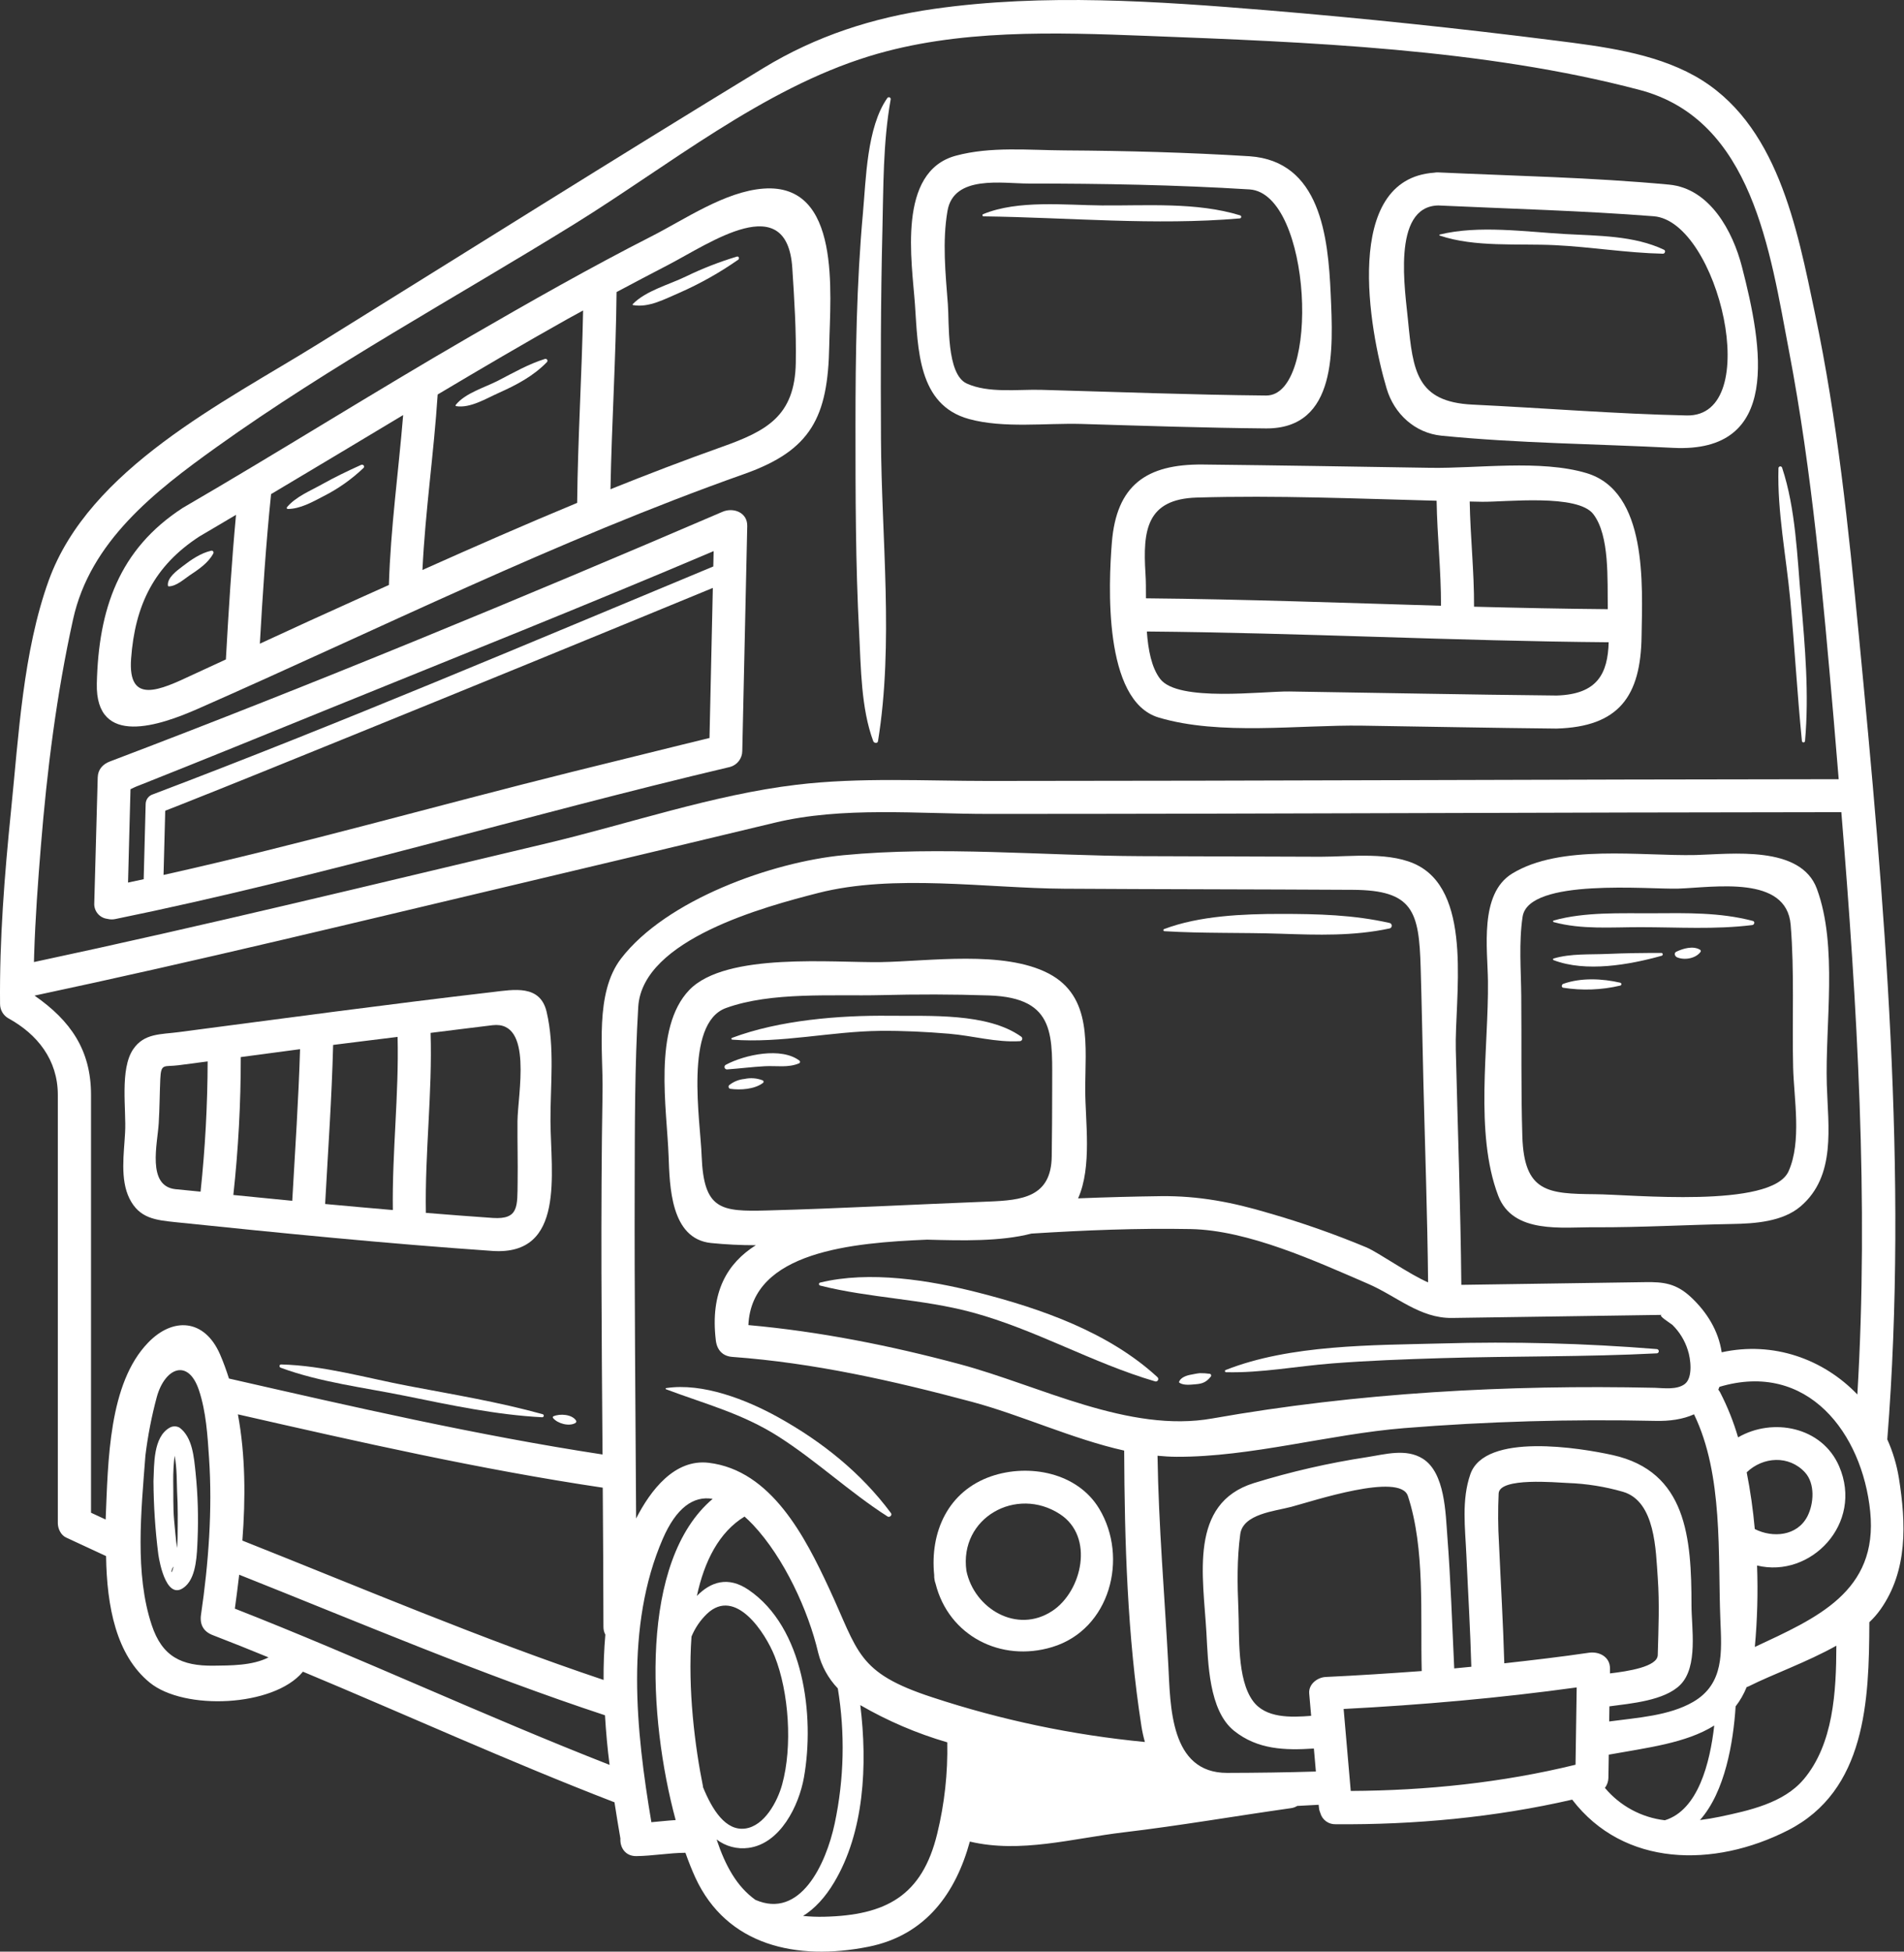
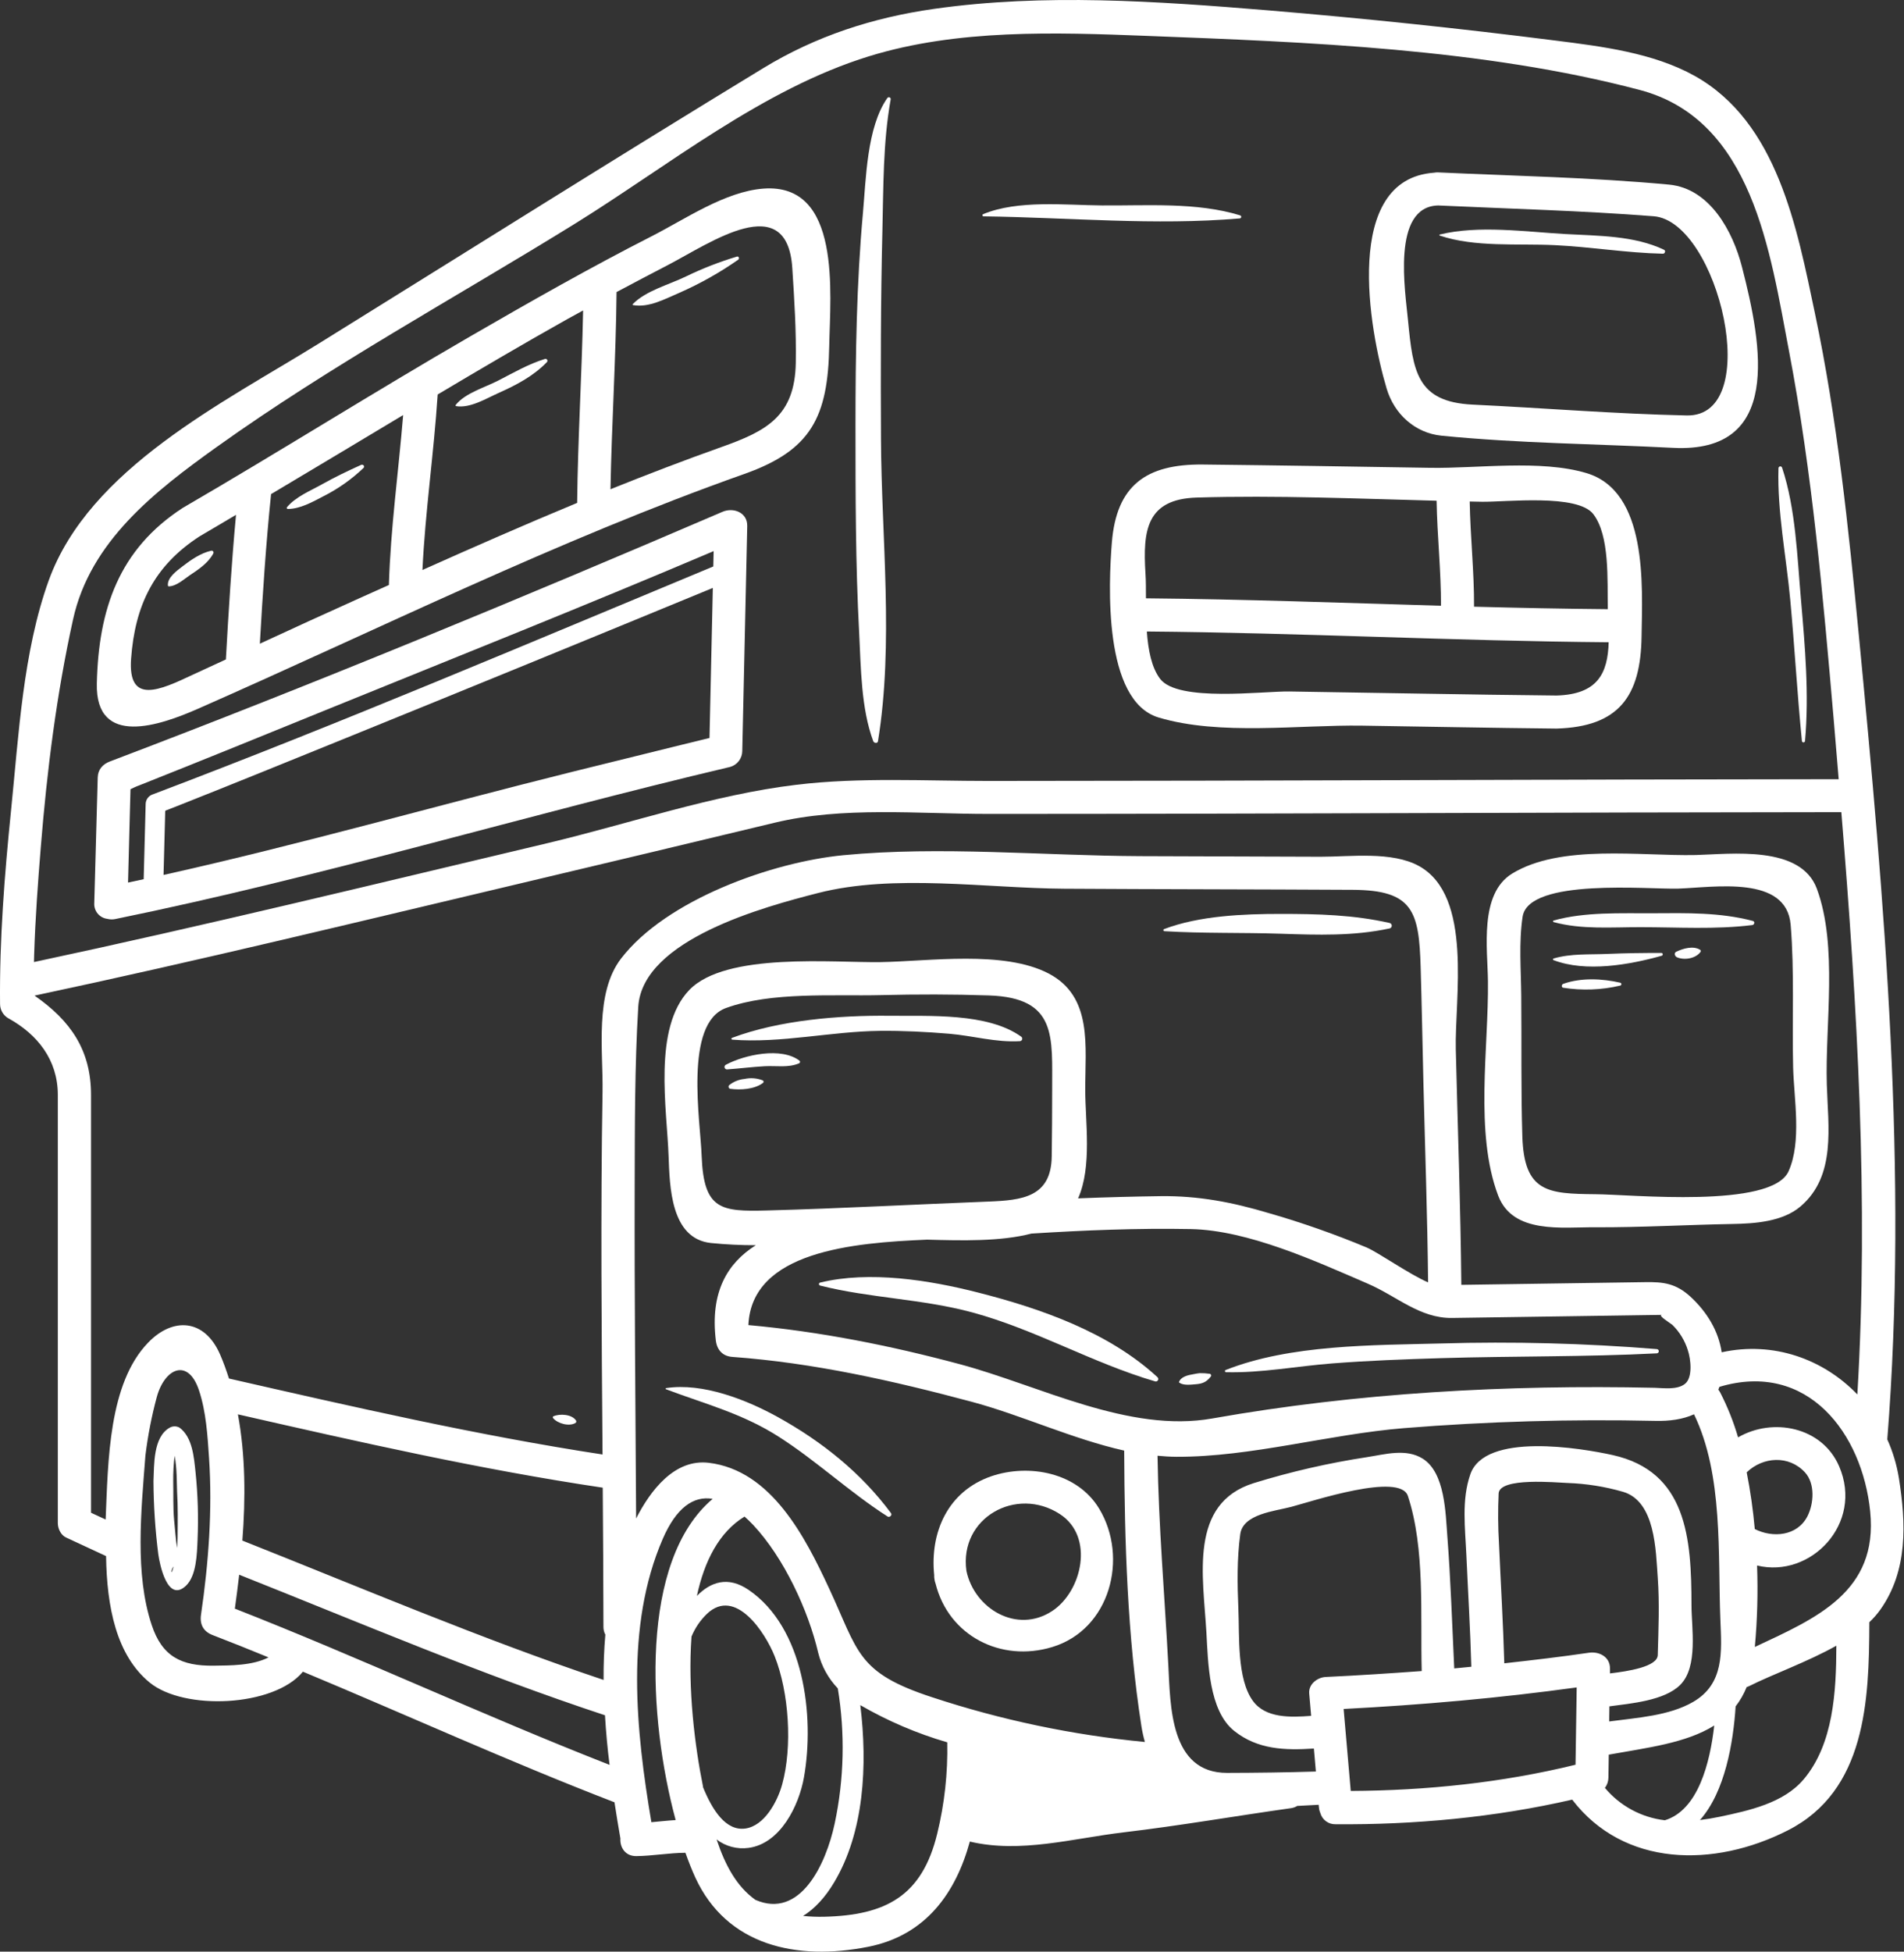
<svg xmlns="http://www.w3.org/2000/svg" width="325" height="333" viewBox="0 0 325 333" fill="none">
  <rect x="0" y="0" width="325" height="333" fill="#333333" stroke="none" />
  <path d="M324.131 252.209C323.761 249.927 323.093 247.704 322.147 245.594C325.744 200.205 321.643 153.558 317.288 108.368C315.519 90.03 313.61 71.523 309.801 53.481C306.733 38.893 303.402 20.83 289.254 12.941C282.195 9.006 273.388 7.918 265.521 6.923C249.165 4.847 232.77 3.124 216.335 1.756C197.574 0.211 178.182 -1.156 159.438 1.515C149.006 3 139.314 6.132 130.3 11.617C104.886 27.081 79.696 42.934 54.418 58.615C38.192 68.687 15.22 79.936 8.321 99.031C3.924 111.199 3.183 125.558 1.88 138.344C0.771 149.258 -0.101 160.325 0.009 171.304C0.009 171.796 0.138 172.28 0.383 172.706C0.628 173.133 0.981 173.489 1.406 173.737C6.37 176.458 9.87 180.822 9.87 186.823C9.87 211.177 9.87 235.535 9.87 259.895C9.87 260.817 10.391 261.926 11.267 262.333L18.106 265.507C18.233 274.119 19.828 282.414 25.555 287.091C31.441 291.898 46.664 291.234 51.646 285.305L51.701 285.228C69.399 292.609 86.878 300.566 104.767 307.472C104.81 307.472 104.848 307.494 104.886 307.506C105.207 309.601 105.55 311.666 105.897 313.685C105.899 313.694 105.899 313.702 105.897 313.711C105.808 315.188 106.706 316.72 108.61 316.699C111.395 316.669 114.209 316.148 116.998 316.131C117.544 317.672 118.111 319.094 118.691 320.364C124.045 331.96 135.929 334.613 148.219 332.167C158.088 330.203 163.167 322.907 165.545 314.218C174.195 316.271 183.121 313.668 191.827 312.64C201.37 311.51 210.833 309.864 220.338 308.522C220.725 308.475 221.096 308.343 221.426 308.137C222.662 308.065 223.881 307.997 225.091 307.942C225.091 308.107 225.121 308.272 225.138 308.437C225.167 308.76 225.249 309.076 225.379 309.373C225.538 309.929 225.878 310.416 226.345 310.757C226.811 311.099 227.378 311.276 227.956 311.26C241.385 311.374 255.198 310.096 268.36 307.062C277.18 318.565 292.547 318.734 305.18 312.301C318.49 305.53 319.049 290.188 319.083 276.836C319.083 276.836 319.083 276.811 319.083 276.794C319.787 276.13 320.425 275.398 320.987 274.61C325.676 267.965 325.35 259.895 324.131 252.209ZM6.971 144.438C8.025 131.428 9.654 118.436 12.473 105.68C15.397 92.391 26.397 83.842 36.99 76.267C56.411 62.377 77.838 50.73 98.127 38.178C114.078 28.296 130.169 15.193 148.35 9.598C163.45 4.943 180.091 5.518 195.678 6.119C223.165 7.177 253.235 8.307 279.897 15.35C299.158 20.428 302.141 42.998 305.362 59.842C309.332 80.579 311.181 101.803 313.005 122.82C313.287 126.189 313.569 129.566 313.852 132.952C265.478 132.986 217.109 133.24 168.74 133.252C157.885 133.252 146.78 132.605 135.992 133.896C121.755 135.589 107.294 140.583 93.353 143.888C64.215 150.79 35.085 157.905 5.795 164.151C5.795 163.728 5.816 163.305 5.829 162.882C6.023 156.715 6.472 150.57 6.971 144.438ZM5.896 169.877C33.794 163.952 61.536 157.181 89.29 150.621C103.595 147.235 117.891 143.824 132.179 140.388C143.813 137.569 156.776 138.877 168.719 138.877C217.245 138.877 265.775 138.606 314.304 138.577C317.005 171.511 319.006 205.021 317.038 237.93C311.249 231.903 302.73 228.801 293.88 230.735C293.326 227.037 291.341 223.854 288.611 221.306C286.102 218.979 283.956 218.708 280.756 218.767L249.439 219.228C249.312 205.842 248.821 192.456 248.495 179.074C248.283 170.406 251.457 152.94 242.257 147.794C237.601 145.196 230.432 146.194 225.421 146.182C215.179 146.159 204.938 146.125 194.696 146.08C178.017 146.008 160.568 144.324 143.957 145.919C131.828 147.083 113.744 153.499 106.016 163.546C101.458 169.471 102.969 179.307 102.85 186.298C102.503 206.921 102.694 227.549 102.85 248.172C81.478 244.913 60.156 240.012 39.085 235.213C38.636 233.816 38.145 232.437 37.561 231.095C34.903 224.988 29.49 224.717 25.288 229.085C18.533 236.051 18.453 249.272 18.034 259.268L15.537 258.109V255.117C15.537 247.835 15.537 240.551 15.537 233.266V186.823C15.541 179.154 12.024 174.135 5.896 169.877ZM298.15 251.215C300.927 248.548 305.345 248.252 308.087 251.215C309.865 253.14 309.607 256.594 308.511 258.727C306.763 262.112 302.586 262.443 299.53 260.894C299.241 257.645 298.781 254.414 298.15 251.215ZM282.453 236.792C257.289 236.241 231.748 237.638 206.944 242.023C192.686 244.562 177.513 236.428 163.801 232.758C151.998 229.597 139.928 227.185 127.744 226.093C128.311 213.502 145.582 212.046 158.236 211.517C164.225 211.682 170.793 211.847 176.053 210.48C185.114 209.909 194.222 209.537 203.266 209.71C213.076 209.905 224.63 215.212 233.458 219.021C238.443 221.167 242.346 224.946 247.847 224.878L283.698 224.353C282.796 224.353 285.217 225.835 285.454 226.046C286.685 227.249 287.595 228.74 288.103 230.384C288.573 231.785 289.017 235.04 287.583 236.148C286.216 237.177 283.985 236.838 282.453 236.792ZM194.836 294.556C194.978 295.457 195.175 296.349 195.424 297.226C183.088 296.043 170.924 293.488 159.154 289.609C146.183 285.376 146.581 281.868 141.506 270.987C137.465 262.316 131.675 250.868 120.976 249.59C115.149 248.891 111.044 254.275 108.581 259.091C108.475 240.156 108.284 221.222 108.335 202.291C108.365 192.134 108.335 181.935 108.944 171.795C109.651 160.262 130.621 154.684 139.619 152.377C152.561 149.055 168.397 151.552 181.631 151.637C198.073 151.738 214.515 151.734 230.953 151.827C241.207 151.887 242.223 155.501 242.498 165.095C242.688 171.583 242.807 178.067 242.963 184.563C243.243 195.99 243.649 207.391 243.767 218.805C240.708 217.514 235.303 213.726 233.276 212.85C227.824 210.575 222.246 208.616 216.568 206.985C210.342 205.123 204.578 204.022 198.162 204.094C193.456 204.156 188.743 204.282 184.022 204.471C186.443 199.062 185.233 191.207 185.246 185.989C185.212 178.583 186.583 170.059 178.982 166.098C171.313 162.107 158.554 164.024 150.352 164.16C142.353 164.295 123.897 162.42 117.654 168.921C111.412 175.421 113.845 189.201 114.125 197.276C114.319 202.355 114.446 211.361 121.357 212.089C123.901 212.344 126.457 212.47 129.013 212.465C124.167 215.521 121.192 220.43 122.187 228.704C122.381 230.321 123.329 231.404 125.01 231.523C138.9 232.534 152.485 235.602 165.909 239.191C174.318 241.443 183.096 245.539 191.89 247.507C191.954 263.039 192.432 279.189 194.836 294.556ZM41.37 262.862C41.924 255.667 41.903 248.29 40.608 241.324C61.206 246.018 82.024 250.736 102.884 253.834C102.946 261.749 102.986 269.663 103.003 277.577C102.998 278.043 103.11 278.502 103.328 278.914C103.108 281.47 103.008 284.045 103.028 286.638C82.21 279.663 61.769 270.953 41.37 262.862ZM123.922 171.993C131.696 169.179 142.15 169.992 150.352 169.793C156.501 169.64 162.663 169.64 168.808 169.848C180.544 170.237 179.562 177.013 179.6 185.976C179.6 189.737 179.575 193.501 179.524 197.268C179.456 204.28 174.445 204.792 168.74 205.017C162.502 205.262 156.264 205.546 150.03 205.821C143.656 206.104 137.287 206.367 130.909 206.536C123.054 206.743 120.122 206.447 119.766 197.247C119.58 191.415 116.694 174.613 123.922 171.993ZM15.579 259.137C15.579 259.484 15.622 259.412 15.579 259.137V259.137ZM36.473 284.208C30.972 284.28 27.666 282.647 25.893 277.259C22.99 268.55 24.09 257.872 24.822 248.341C25.233 244.971 25.882 241.635 26.765 238.358C28.14 233.385 32.119 231.696 33.96 237.206C35.187 240.897 35.424 244.917 35.682 248.756C36.279 257.588 35.597 266.755 34.311 275.511C34.07 277.158 34.709 278.372 36.283 278.982C39.477 280.215 42.661 281.484 45.835 282.791C43.067 284.221 39.258 284.17 36.452 284.208H36.473ZM40.088 274.474C40.353 272.573 40.6 270.643 40.828 268.685C61.477 276.895 82.172 285.711 103.265 292.668C103.438 295.512 103.688 298.348 104.052 301.133C82.536 292.715 61.57 282.892 40.066 274.466L40.088 274.474ZM111.188 310.926C108.555 295.339 106.663 277.45 113.134 262.557C115.411 257.317 118.331 255.18 121.649 255.743C109.114 266.345 110.616 293.126 115.331 310.549C113.917 310.638 112.533 310.799 111.154 310.917L111.188 310.926ZM120.012 304.891C118.615 298.018 117.379 288.212 118.035 279.24C118.637 277.775 119.538 276.452 120.68 275.355C125.551 270.733 130.651 278.618 132.234 282.604C134.672 288.737 135.294 298.039 133.504 304.485C132.721 307.35 130.499 311.565 127.189 311.997C123.88 312.428 121.59 308.856 119.978 304.882L120.012 304.891ZM122.318 313.859C123.086 314.445 123.962 314.874 124.896 315.12C125.83 315.367 126.803 315.428 127.761 315.298C133.212 314.582 136.377 308.061 137.228 303.27C139.086 292.778 137.228 277.691 127.765 271.262C124.261 268.88 121.294 269.912 118.953 272.308C120.223 266.383 122.737 261.418 127.088 258.765C127.57 259.188 128.057 259.662 128.552 260.183C133.808 265.777 137.977 274.771 139.67 282.037C140.241 284.308 141.392 286.392 143.009 288.085C144.268 295.731 144.088 303.545 142.48 311.125C140.982 318.142 136.576 327.503 128.937 324.16C125.759 321.883 123.816 318.341 122.318 313.859ZM140.652 327.046C139.459 327.073 138.266 327.026 137.08 326.906C139.065 325.679 140.846 323.745 142.349 321.235C147.516 312.64 148.104 301.171 146.847 290.938C151.521 293.643 156.505 295.775 161.69 297.286C161.799 302.524 161.225 307.753 159.984 312.843C157.415 323.491 151.228 326.801 140.656 327.046H140.652ZM209.462 302.5C199.681 302.521 199.791 291.009 199.423 284.115C198.793 272.16 197.76 260.356 197.582 248.388C198.666 248.489 199.749 248.561 200.828 248.565C213.525 248.612 226.932 244.706 239.688 243.673C253.905 242.532 268.172 242.119 282.432 242.437C285.018 242.513 287.303 242.158 289.157 241.316C294.181 251.663 293.207 265.198 293.656 276.4C293.876 281.847 294.341 287.302 289.001 290.392C284.891 292.766 279.499 293.075 274.679 293.726L274.717 291.145C278.348 290.658 284.112 290.18 286.804 287.484C289.906 284.386 288.721 277.716 288.725 273.882C288.725 262.4 287.904 251.079 275.263 248.269C269.85 247.071 253.484 244.346 250.979 251.541C249.451 255.917 250.095 260.741 250.298 265.299C250.581 271.647 250.971 278.021 251.144 284.39C250.171 284.483 249.206 284.589 248.228 284.674C247.868 277.166 247.631 269.646 247.052 262.155C246.747 258.236 246.675 251.287 242.862 248.891C240.005 247.097 236.459 248.142 233.344 248.625C226.803 249.621 220.346 251.101 214.024 253.051C202.885 256.522 205.378 268.926 205.928 278.601C206.216 283.637 206.317 291.864 210.655 295.326C214.663 298.526 219.314 298.67 224.27 298.344L224.613 302.267C219.577 302.424 214.523 302.487 209.466 302.5H209.462ZM226.293 286.134C224.863 286.202 223.331 287.37 223.474 288.957L223.805 292.766C220.3 293.041 216.03 293.189 213.867 290.227C211.104 286.443 211.582 279.071 211.383 274.568C211.201 270.335 211.129 265.972 211.705 261.757C212.179 258.304 217.63 257.846 220.423 257.102C224.042 256.141 238.964 251.177 240.314 255.244C243.277 264.22 242.43 275.486 242.676 285.123C237.212 285.52 231.752 285.88 226.297 286.134H226.293ZM229.349 291.593C242.642 290.904 255.948 289.736 269.131 287.916C269.066 292.312 268.999 296.709 268.932 301.107C256.46 304.167 243.408 305.521 230.563 305.581L229.349 291.593ZM255.867 263.365C255.695 260.517 255.675 257.662 255.808 254.812C255.981 252.027 265.681 252.963 267.59 253.035C270.79 253.146 273.965 253.652 277.041 254.541C282.585 256.171 282.627 264.588 282.966 269.184C283.279 273.569 283.088 278.004 282.966 282.397C282.915 284.395 277.887 285.161 274.814 285.525V284.716C274.844 282.71 272.999 281.754 271.243 281.995C266.439 282.702 261.61 283.265 256.773 283.802C256.578 276.997 256.168 270.183 255.867 263.374V263.365ZM273.951 305.056C274.326 304.561 274.533 303.959 274.544 303.338C274.563 302.017 274.584 300.701 274.607 299.389C281.078 298.213 287.786 297.447 292.611 294.416C291.887 300.765 289.872 308.848 284.18 310.583C280.191 310.117 276.531 308.143 273.951 305.064V305.056ZM307.863 303.609C304.431 307.676 298.506 308.933 293.559 309.982C292.412 310.223 291.294 310.405 290.173 310.545C294.473 305.708 295.869 297.243 296.259 291.153C297.034 290.15 297.667 289.043 298.138 287.865C298.267 287.823 298.395 287.774 298.519 287.717C302.611 285.66 308.49 283.586 313.454 280.797C313.433 288.678 312.954 297.578 307.863 303.617V303.609ZM299.539 281.013C299.961 276.393 300.088 271.751 299.919 267.115C309.078 269.349 318.139 259.958 313.928 250.186C311.008 243.415 302.569 241.828 296.678 245.252C295.908 242.608 294.886 240.044 293.626 237.596C293.533 237.425 293.425 237.262 293.305 237.109C293.368 236.952 293.436 236.796 293.495 236.631C308.583 232.132 317.893 244.621 319.231 257.91C320.615 271.626 309.992 276.117 299.539 281.013Z" fill="white" />
  <path d="M30.654 243.598C30.396 243.45 30.105 243.372 29.807 243.372C29.51 243.372 29.218 243.45 28.961 243.598C26.121 245.198 26.324 249.947 26.197 252.714C26.221 256.896 26.496 261.072 27.023 265.22C27.26 266.871 28.563 273.511 31.708 270.599C33.566 268.877 33.616 265.055 33.722 262.74C33.887 258.891 33.773 255.036 33.379 251.204C33.104 248.639 32.859 245.24 30.654 243.598ZM29.718 259.338C29.52 257.154 29.617 254.907 29.566 252.714C29.552 251.268 29.631 249.822 29.803 248.385C30.226 250.395 30.171 253.32 30.226 254.437C30.383 257.057 30.345 259.693 30.315 262.317C30.315 262.918 30.269 263.519 30.218 264.128C29.998 262.537 29.862 260.925 29.718 259.338ZM29.634 267.29C29.566 267.518 29.511 267.751 29.431 267.98C29.173 268.741 29.211 267.7 29.634 267.29Z" fill="white" />
  <path d="M159.463 268.764C159.451 269.02 159.47 269.277 159.519 269.53C159.551 269.757 159.609 269.98 159.692 270.194C161.918 279.111 170.848 283.69 179.617 281.024C189.512 278.019 192.652 265.788 187.637 257.443C183.917 251.238 175.643 249.694 169.21 251.886C161.791 254.438 158.714 261.438 159.463 268.764ZM180.929 258.352C186.854 262.212 184.691 271.514 179.634 274.858C173.561 278.878 166.281 274.435 164.961 268.023C163.7 258.975 173.493 253.502 180.929 258.352Z" fill="white" />
  <path d="M255.723 203.988C258.237 210.628 266.706 209.35 272.288 209.405C280.1 209.439 287.896 208.981 295.704 208.842C299.543 208.778 304.287 208.457 307.355 205.833C313.445 200.627 312.036 192.252 311.825 185.061C311.52 174.76 313.737 161.455 310.132 151.661C307.381 144.154 295.438 145.736 289.432 145.889C280.122 146.096 266.397 143.984 258.115 149.054C252.456 152.521 253.929 161.929 253.984 167.439C254.115 178.696 251.673 193.289 255.723 203.988ZM259.9 156.414C260.908 149.749 281.561 151.784 286.47 151.619C292.619 151.412 304.947 149.27 305.654 157.794C306.318 165.835 305.883 174.109 306.077 182.184C306.221 187.503 307.563 194.795 305.294 199.853C302.412 206.269 278.314 203.789 272.284 203.763C264.243 203.683 260.146 203.471 259.854 193.885C259.608 185.912 259.744 177.909 259.668 169.932C259.63 165.475 259.236 160.82 259.9 156.401V156.414Z" fill="white" />
  <path d="M33.735 120.958C64.753 107.313 95.101 92.179 127.079 80.858C138.455 76.829 141.329 71.162 141.545 59.012C141.706 50.124 143.69 31.19 130.321 32.18C123.761 32.667 116.871 37.441 111.234 40.31C100.739 45.655 90.497 51.479 80.306 57.374C63.8 66.918 47.689 77.079 31.213 86.648C20.281 93.724 16.824 103.966 16.527 116.607C16.261 127.657 27.434 123.73 33.735 120.958ZM44.354 109.831C44.84 101.312 45.395 92.797 46.271 84.307C53.796 79.824 61.311 75.328 68.816 70.82C68.024 80.49 66.67 90.105 66.382 99.814L61.176 102.15C55.556 104.678 49.949 107.238 44.354 109.831ZM114.078 45.185C121.201 41.487 134.367 32.189 135.239 45.736C135.59 51.136 135.933 56.502 135.836 61.915C135.675 71.027 130.825 73.553 123.139 76.279C116.791 78.535 110.472 80.96 104.205 83.474C104.412 72.254 105.136 61.043 105.242 49.832C108.179 48.267 111.124 46.718 114.078 45.185ZM96.815 54.462C97.717 53.955 98.631 53.472 99.532 52.973C99.321 63.917 98.631 74.853 98.517 85.805C89.65 89.479 80.86 93.339 72.108 97.253C72.586 87.24 74.059 77.316 74.707 67.311C82.032 62.952 89.379 58.631 96.815 54.462ZM22.376 112.4C23.037 103.297 26.274 96.564 34.061 91.519C36.148 90.308 38.213 89.064 40.287 87.841C39.525 96.052 39.017 104.283 38.556 112.519L32.931 115.113C27.315 117.754 21.805 120.331 22.376 112.4Z" fill="white" />
-   <path d="M22.11 204.529C23.802 207.89 26.532 208.173 29.956 208.533C47.985 210.399 66.022 212.198 84.127 213.446C96.502 214.233 94.022 200.179 93.963 191.333C93.929 185.146 94.725 178.739 93.307 172.657C92.215 167.959 87.703 168.848 84.081 169.271C66.2 171.354 48.353 173.77 30.481 176.11C27.421 176.512 24.611 176.288 22.749 179.005C20.404 182.421 21.585 189.399 21.352 193.255C21.17 196.793 20.459 201.22 22.11 204.529ZM67.055 206.463C63.201 206.133 59.348 205.789 55.497 205.431C55.992 196.382 56.631 187.351 56.864 178.29C60.533 177.816 64.207 177.384 67.867 176.923C68.109 186.763 66.915 196.615 67.055 206.463ZM49.885 204.889C46.542 204.57 43.19 204.239 39.83 203.894C40.682 196.08 41.106 188.225 41.099 180.364C44.459 179.915 47.833 179.467 51.218 179.018C50.956 187.664 50.372 196.272 49.885 204.889ZM88.33 191.346C88.304 194.795 88.406 198.24 88.355 201.685C88.296 205.824 88.584 208.101 84.123 207.813C80.314 207.551 76.505 207.255 72.696 206.946C72.51 196.708 73.814 186.466 73.5 176.237C77.03 175.814 80.555 175.336 84.081 174.925C91.034 174.126 88.368 186.733 88.33 191.333V191.346ZM27.095 191.617C27.243 189.133 27.252 186.644 27.358 184.16C27.484 181.333 27.967 182.082 30.481 181.756L35.445 181.104C35.425 188.528 35.021 195.945 34.235 203.327L29.943 202.904C25.021 202.371 26.892 195.138 27.095 191.617Z" fill="white" />
  <path d="M246.057 74.34C259.138 75.643 272.444 75.737 285.577 76.414C304.156 77.37 300.867 59.176 297.338 45.519C295.776 39.45 291.861 32.163 284.912 31.502C271.792 30.271 258.635 30.025 245.494 29.416C245.257 29.404 245.02 29.421 244.787 29.467C229.128 30.575 233.686 56.231 236.687 66.286C237.973 70.628 241.52 73.887 246.057 74.34ZM245.494 35.057C257.767 35.629 270.04 35.942 282.267 36.898C293.309 37.745 301.244 71.178 287.9 70.886C275.72 70.624 263.51 69.617 251.343 69.037C241.795 68.572 241.186 63.319 240.339 54.677C239.912 49.937 237.432 35.235 245.494 35.057Z" fill="white" />
-   <path d="M165.376 71.489C171.301 73.127 178.538 72.162 184.606 72.336C195.119 72.653 205.623 73.004 216.14 73.102C228.316 73.127 227.546 59.462 227.144 50.248C226.712 40.281 225.336 27.509 213.309 26.662C202.805 26.011 192.305 25.727 181.784 25.664C175.655 25.63 169.117 24.957 163.162 26.565C153.069 29.278 155.663 44.67 156.175 51.924C156.704 59.525 156.653 69.081 165.376 71.489ZM161.728 35.998C162.777 29.79 171.123 31.318 175.55 31.318C188.153 31.318 200.731 31.538 213.317 32.321C223.898 33.078 225.447 67.502 216.14 67.486C203.321 67.367 190.514 66.868 177.704 66.516C173.759 66.411 168.715 67.13 165.007 65.433C161.512 63.825 162.045 54.937 161.795 51.941C161.393 46.668 160.83 41.238 161.728 35.998Z" fill="white" />
  <path d="M270.802 80.723C262.952 78.379 252.181 79.953 244.14 79.822C231.194 79.614 218.248 79.399 205.302 79.259C195.652 79.17 190.57 82.801 189.787 92.573C189.224 99.582 188.276 119.591 197.773 122.427C208.251 125.558 221.731 123.65 232.535 123.815C243.59 123.98 254.64 124.204 265.69 124.314C276.313 124.001 280.079 118.838 280.206 108.507C280.337 99.878 281.281 83.851 270.802 80.723ZM271.97 87.727C274.781 91.397 274.353 98.875 274.438 103.941C266.82 103.877 259.202 103.716 251.61 103.518C251.639 97.533 250.971 91.558 250.869 85.573L252.985 85.616C257.01 85.671 269.292 84.219 271.97 87.727ZM204.29 84.896C217.884 84.494 231.587 85.082 245.219 85.438C245.316 91.414 245.985 97.381 245.968 103.357C229.175 102.862 212.386 102.244 195.606 102.087C195.606 100.517 195.606 99.057 195.525 97.855C195.056 90.478 195.703 85.154 204.29 84.896ZM265.711 118.673C250.505 118.525 235.291 118.207 220.085 117.983C215.552 117.915 201.086 119.832 198.035 115.842C196.554 113.907 195.987 110.898 195.758 107.75C222.04 107.97 248.309 109.371 274.59 109.586C274.434 114.894 272.707 118.465 265.711 118.673Z" fill="white" />
  <path d="M18.322 156.779C18.764 156.895 19.228 156.906 19.676 156.813C54.934 149.618 89.603 139.118 124.633 130.857C125.226 130.689 125.749 130.333 126.122 129.842C126.495 129.351 126.699 128.752 126.702 128.136C126.984 115.346 127.267 102.555 127.549 89.763C127.6 87.414 125.162 86.53 123.317 87.33C88.795 102.142 53.88 116.599 18.749 129.93C17.535 130.392 16.713 131.297 16.68 132.652C16.479 139.801 16.283 146.948 16.091 154.091C16.049 154.74 16.256 155.38 16.671 155.879C17.086 156.379 17.677 156.701 18.322 156.779ZM97.721 131.682C74.495 137.459 51.307 144.074 27.916 149.288L28.187 138.962C28.187 138.695 28.187 138.496 28.216 138.323L30.612 137.387C39.85 133.735 49.047 129.985 58.252 126.253C79.412 117.667 100.553 109.021 121.675 100.314C121.488 108.778 121.301 117.242 121.112 125.707V125.918C119.512 126.302 117.914 126.693 116.317 127.09C110.118 128.608 103.919 130.139 97.721 131.682ZM56.402 120.831C78.223 111.969 100.133 103.255 121.814 94.033C121.793 94.905 121.772 95.781 121.755 96.653C89.993 109.849 58.273 123.349 26.109 135.529C25.756 135.637 25.446 135.852 25.223 136.145C25 136.439 24.874 136.795 24.864 137.163C24.755 141.446 24.642 145.73 24.526 150.016C23.637 150.211 22.744 150.401 21.855 150.587C21.943 147.125 22.033 143.662 22.126 140.197C22.177 138.352 22.227 136.507 22.274 134.662C22.626 134.488 23.121 134.239 23.857 133.968C34.713 129.668 45.56 125.237 56.402 120.831Z" fill="white" />
  <path d="M149.056 126.459C149.188 126.806 149.797 126.912 149.869 126.459C152.578 109.747 150.462 91.815 150.377 74.971C150.318 63.121 150.326 51.271 150.618 39.421C150.804 31.909 150.707 24.389 152.027 16.991C152.048 16.917 152.041 16.837 152.008 16.768C151.974 16.698 151.917 16.643 151.845 16.613C151.774 16.583 151.695 16.58 151.622 16.605C151.548 16.629 151.487 16.679 151.448 16.746C147.952 21.731 147.825 30.551 147.296 36.37C146.208 48.368 146.026 60.493 146.026 72.513C146.026 84.362 146.026 96.212 146.657 108.062C146.953 113.882 146.974 120.882 149.056 126.459Z" fill="white" />
  <path d="M218.603 159.318C224.951 159.529 231.033 159.741 237.224 158.408C237.324 158.379 237.411 158.319 237.473 158.236C237.535 158.153 237.569 158.052 237.569 157.949C237.569 157.845 237.535 157.744 237.473 157.662C237.411 157.579 237.324 157.518 237.224 157.489C231.016 156.084 224.951 155.936 218.603 155.936C212.255 155.936 204.734 156.237 198.712 158.522C198.67 158.535 198.634 158.563 198.61 158.6C198.586 158.637 198.577 158.682 198.583 158.726C198.589 158.769 198.61 158.809 198.643 158.839C198.676 158.868 198.719 158.885 198.763 158.886C205.318 159.284 212.009 159.098 218.603 159.318Z" fill="white" />
  <path d="M211.616 37.267C211.678 37.264 211.738 37.239 211.784 37.197C211.83 37.154 211.86 37.097 211.868 37.035C211.876 36.973 211.862 36.91 211.828 36.857C211.794 36.804 211.743 36.765 211.684 36.746C204.252 34.461 195.779 35.113 188.098 35.053C181.822 35.003 173.781 34.08 167.83 36.535C167.786 36.548 167.748 36.577 167.723 36.616C167.698 36.654 167.688 36.701 167.694 36.747C167.7 36.792 167.722 36.835 167.756 36.866C167.791 36.897 167.835 36.914 167.881 36.916C182.317 37.106 197.227 38.511 211.616 37.267Z" fill="white" />
  <path d="M265.398 41.83C271.56 42.127 277.696 43.159 283.854 43.29C284.201 43.29 284.37 42.774 284.04 42.617C278.919 40.175 272.736 40.247 267.184 39.934C260.412 39.553 252.371 38.381 245.744 40.023C245.726 40.029 245.71 40.04 245.699 40.055C245.688 40.071 245.682 40.089 245.682 40.108C245.682 40.127 245.688 40.145 245.699 40.16C245.71 40.175 245.726 40.187 245.744 40.192C251.749 42.228 259.109 41.526 265.398 41.83Z" fill="white" />
  <path d="M280.045 158.201C286.393 158.201 292.784 158.624 299.09 157.841C299.475 157.794 299.61 157.24 299.187 157.13C293.584 155.657 287.921 155.792 282.161 155.826C276.609 155.86 270.573 155.56 265.199 157.058C265.169 157.067 265.144 157.085 265.125 157.11C265.107 157.135 265.097 157.165 265.097 157.195C265.097 157.226 265.107 157.256 265.125 157.281C265.144 157.306 265.169 157.324 265.199 157.333C269.985 158.641 275.119 158.188 280.045 158.201Z" fill="white" />
  <path d="M150.216 175.893C154.152 175.855 158.084 176.054 161.998 176.38C166.078 176.723 170.014 177.899 174.102 177.649C174.189 177.643 174.272 177.609 174.34 177.553C174.407 177.497 174.455 177.422 174.478 177.338C174.501 177.253 174.497 177.164 174.467 177.082C174.436 177 174.382 176.929 174.31 176.879C168.562 172.766 158.587 173.396 151.833 173.316C143.267 173.218 132.983 174.065 124.967 177.082C124.929 177.091 124.896 177.114 124.874 177.146C124.852 177.178 124.842 177.217 124.848 177.256C124.853 177.295 124.872 177.33 124.902 177.355C124.932 177.38 124.971 177.393 125.01 177.391C133.321 178.039 141.866 175.978 150.216 175.893Z" fill="white" />
  <path d="M124.163 182.465C126.279 182.313 128.396 182.042 130.541 181.924C132.556 181.814 134.536 182.233 136.432 181.416C136.467 181.394 136.497 181.365 136.519 181.331C136.541 181.297 136.555 181.258 136.56 181.217C136.566 181.177 136.562 181.135 136.549 181.097C136.537 181.058 136.515 181.022 136.487 180.993C133.398 178.601 127.122 179.96 123.939 181.653C123.84 181.69 123.759 181.763 123.711 181.857C123.663 181.951 123.652 182.06 123.68 182.161C123.708 182.263 123.773 182.351 123.863 182.407C123.952 182.463 124.059 182.484 124.163 182.465Z" fill="white" />
  <path d="M127.083 184.097C126.125 184.185 125.214 184.553 124.464 185.155C124.419 185.201 124.387 185.259 124.371 185.321C124.354 185.384 124.355 185.45 124.371 185.512C124.388 185.575 124.42 185.632 124.465 185.678C124.51 185.725 124.567 185.759 124.629 185.777C126.415 186.022 128.755 185.866 130.215 184.791C130.257 184.765 130.291 184.727 130.312 184.682C130.333 184.638 130.341 184.588 130.335 184.539C130.329 184.49 130.308 184.444 130.277 184.406C130.245 184.368 130.203 184.34 130.156 184.325C129.176 183.949 128.108 183.87 127.083 184.097Z" fill="white" />
  <path d="M108.056 52.055C110.765 52.546 113.515 50.997 115.962 49.96C119.486 48.41 122.849 46.52 126.005 44.314C126.267 44.136 126.11 43.679 125.78 43.781C122.801 44.679 119.897 45.811 117.096 47.167C114.218 48.572 110.278 49.575 108.014 51.881C107.999 51.893 107.987 51.908 107.981 51.926C107.974 51.944 107.973 51.963 107.978 51.982C107.982 52 107.992 52.017 108.006 52.03C108.02 52.043 108.037 52.051 108.056 52.055Z" fill="white" />
  <path d="M77.855 69.299C80.246 69.692 82.976 67.999 85.101 67.051C88.144 65.693 91.026 64.186 93.358 61.782C93.406 61.731 93.436 61.665 93.444 61.594C93.452 61.524 93.437 61.453 93.401 61.392C93.365 61.331 93.311 61.283 93.246 61.255C93.181 61.227 93.109 61.22 93.04 61.236C90.171 62.134 87.687 63.573 85.02 64.948C82.777 66.108 79.4 67.064 77.8 69.079C77.745 69.146 77.75 69.282 77.855 69.299Z" fill="white" />
  <path d="M61.642 79.321C59.361 80.35 57.16 81.408 54.98 82.626C52.958 83.761 50.494 84.743 48.988 86.537C48.964 86.563 48.949 86.594 48.943 86.629C48.937 86.663 48.941 86.698 48.954 86.73C48.967 86.762 48.99 86.789 49.018 86.809C49.047 86.829 49.08 86.84 49.115 86.842C51.231 86.842 53.347 85.644 55.188 84.683C57.701 83.418 60.012 81.788 62.048 79.846C62.336 79.567 61.972 79.173 61.642 79.321Z" fill="white" />
  <path d="M32.351 98.185C33.841 97.191 35.551 96.069 36.41 94.431C36.44 94.376 36.453 94.314 36.448 94.252C36.443 94.19 36.42 94.131 36.382 94.081C36.343 94.032 36.292 93.995 36.233 93.974C36.174 93.954 36.111 93.951 36.05 93.966C34.264 94.368 32.58 95.527 31.154 96.636C30.231 97.351 28.508 98.553 28.665 99.912C28.666 99.947 28.681 99.981 28.706 100.006C28.731 100.032 28.765 100.046 28.8 100.047C30.057 100.047 31.369 98.85 32.351 98.185Z" fill="white" />
  <path d="M283.638 163.075C283.696 163.059 283.746 163.023 283.779 162.974C283.812 162.924 283.826 162.865 283.818 162.806C283.81 162.747 283.781 162.692 283.737 162.653C283.692 162.614 283.634 162.592 283.575 162.592C280.515 162.592 277.464 162.626 274.404 162.761C271.344 162.897 268.153 162.673 265.195 163.54C265.163 163.548 265.134 163.566 265.113 163.593C265.093 163.619 265.082 163.651 265.082 163.684C265.082 163.717 265.093 163.749 265.113 163.775C265.134 163.802 265.163 163.82 265.195 163.828C270.697 165.927 278.124 164.628 283.638 163.075Z" fill="white" />
  <path d="M266.837 167.869C266.545 167.971 266.473 168.47 266.837 168.534C270.075 169.042 273.381 168.917 276.571 168.165C276.625 168.151 276.673 168.119 276.707 168.075C276.742 168.03 276.76 167.976 276.76 167.92C276.76 167.864 276.742 167.809 276.707 167.765C276.673 167.721 276.625 167.689 276.571 167.674C273.494 166.963 269.872 166.79 266.837 167.869Z" fill="white" />
  <path d="M286.131 162.388C285.678 162.604 285.889 163.184 286.258 163.341C287.527 163.874 289.449 163.561 290.282 162.401C290.3 162.373 290.311 162.341 290.316 162.308C290.321 162.275 290.32 162.241 290.311 162.209C290.303 162.176 290.288 162.146 290.268 162.119C290.248 162.093 290.223 162.071 290.194 162.054C289.013 161.33 287.299 161.83 286.131 162.388Z" fill="white" />
  <path d="M132.818 241.814C127.418 238.822 119.948 235.889 113.697 236.845C113.583 236.845 113.608 237.019 113.697 237.048C120.439 239.588 126.664 241.153 132.881 245.115C139.39 249.266 145.002 254.591 151.503 258.755C151.845 258.975 152.349 258.522 152.082 258.175C146.974 251.289 140.304 245.97 132.818 241.814Z" fill="white" />
  <path d="M166.928 220.535C158.642 218.419 148.409 216.785 139.987 218.842C139.93 218.857 139.881 218.89 139.845 218.936C139.81 218.982 139.79 219.038 139.79 219.096C139.79 219.154 139.81 219.211 139.845 219.257C139.881 219.303 139.93 219.336 139.987 219.35C148.51 221.504 157.427 221.614 165.993 223.938C176.785 226.866 186.46 232.559 197.125 235.686C197.219 235.725 197.324 235.729 197.421 235.696C197.518 235.663 197.6 235.597 197.651 235.509C197.703 235.42 197.721 235.317 197.702 235.216C197.683 235.116 197.628 235.026 197.548 234.962C189.253 227.319 177.699 223.278 166.928 220.535Z" fill="white" />
  <path d="M282.822 230.19C270.567 229.195 258.267 228.874 245.977 229.229C234.313 229.534 220.228 229.403 209.225 233.753C209.181 233.767 209.143 233.795 209.118 233.834C209.093 233.873 209.082 233.92 209.088 233.965C209.094 234.011 209.117 234.053 209.151 234.084C209.185 234.115 209.229 234.133 209.276 234.134C215.264 234.287 221.375 233.102 227.355 232.636C233.551 232.154 239.764 231.925 245.977 231.735C258.279 231.362 270.523 231.548 282.822 230.914C282.911 230.904 282.993 230.862 283.053 230.795C283.113 230.728 283.146 230.642 283.146 230.552C283.146 230.462 283.113 230.375 283.053 230.309C282.993 230.242 282.911 230.2 282.822 230.19Z" fill="white" />
  <path d="M204.802 234.296C204.251 234.347 203.701 234.483 203.155 234.58C202.474 234.711 201.488 235.071 201.255 235.786C201.249 235.813 201.251 235.841 201.261 235.866C201.272 235.891 201.291 235.912 201.314 235.926C202.034 236.429 203.274 236.252 204.095 236.188C205.276 236.099 205.948 235.799 206.659 234.897C206.699 234.856 206.726 234.804 206.737 234.748C206.747 234.692 206.741 234.634 206.719 234.581C206.697 234.529 206.66 234.484 206.612 234.452C206.565 234.42 206.509 234.403 206.452 234.402C205.906 234.322 205.354 234.287 204.802 234.296Z" fill="white" />
  <path d="M307.576 126.443C307.584 126.507 307.615 126.566 307.664 126.609C307.712 126.652 307.775 126.676 307.84 126.676C307.905 126.676 307.968 126.652 308.016 126.609C308.065 126.566 308.096 126.507 308.105 126.443C308.82 118.376 308.105 110.361 307.415 102.32C306.771 95.04 306.522 86.788 304.194 79.805C304.173 79.732 304.126 79.669 304.062 79.627C303.998 79.586 303.922 79.569 303.847 79.579C303.771 79.589 303.702 79.626 303.652 79.683C303.601 79.74 303.573 79.813 303.572 79.889C303.352 87.275 304.901 94.969 305.582 102.32C306.327 110.357 306.776 118.41 307.576 126.443Z" fill="white" />
-   <path d="M92.634 241.3C85.088 239.205 77.352 237.936 69.662 236.471C62.599 235.13 55.192 232.98 47.985 232.81C47.651 232.81 47.625 233.259 47.909 233.365C54.621 235.853 62.192 236.751 69.192 238.177C76.924 239.747 84.665 241.414 92.562 241.821C92.625 241.819 92.685 241.794 92.732 241.752C92.778 241.71 92.809 241.653 92.817 241.591C92.826 241.528 92.812 241.465 92.779 241.412C92.745 241.359 92.694 241.319 92.634 241.3Z" fill="white" />
  <path d="M98.216 242.801C98.251 242.781 98.282 242.754 98.307 242.722C98.332 242.689 98.35 242.652 98.36 242.613C98.371 242.573 98.373 242.532 98.367 242.492C98.361 242.452 98.347 242.413 98.326 242.378C97.619 241.299 95.541 241.168 94.445 241.667C94.421 241.681 94.401 241.701 94.386 241.724C94.371 241.748 94.361 241.774 94.357 241.802C94.353 241.829 94.356 241.857 94.365 241.884C94.373 241.91 94.388 241.935 94.407 241.955C95.165 242.899 97.154 243.436 98.216 242.801Z" fill="white" />
</svg>